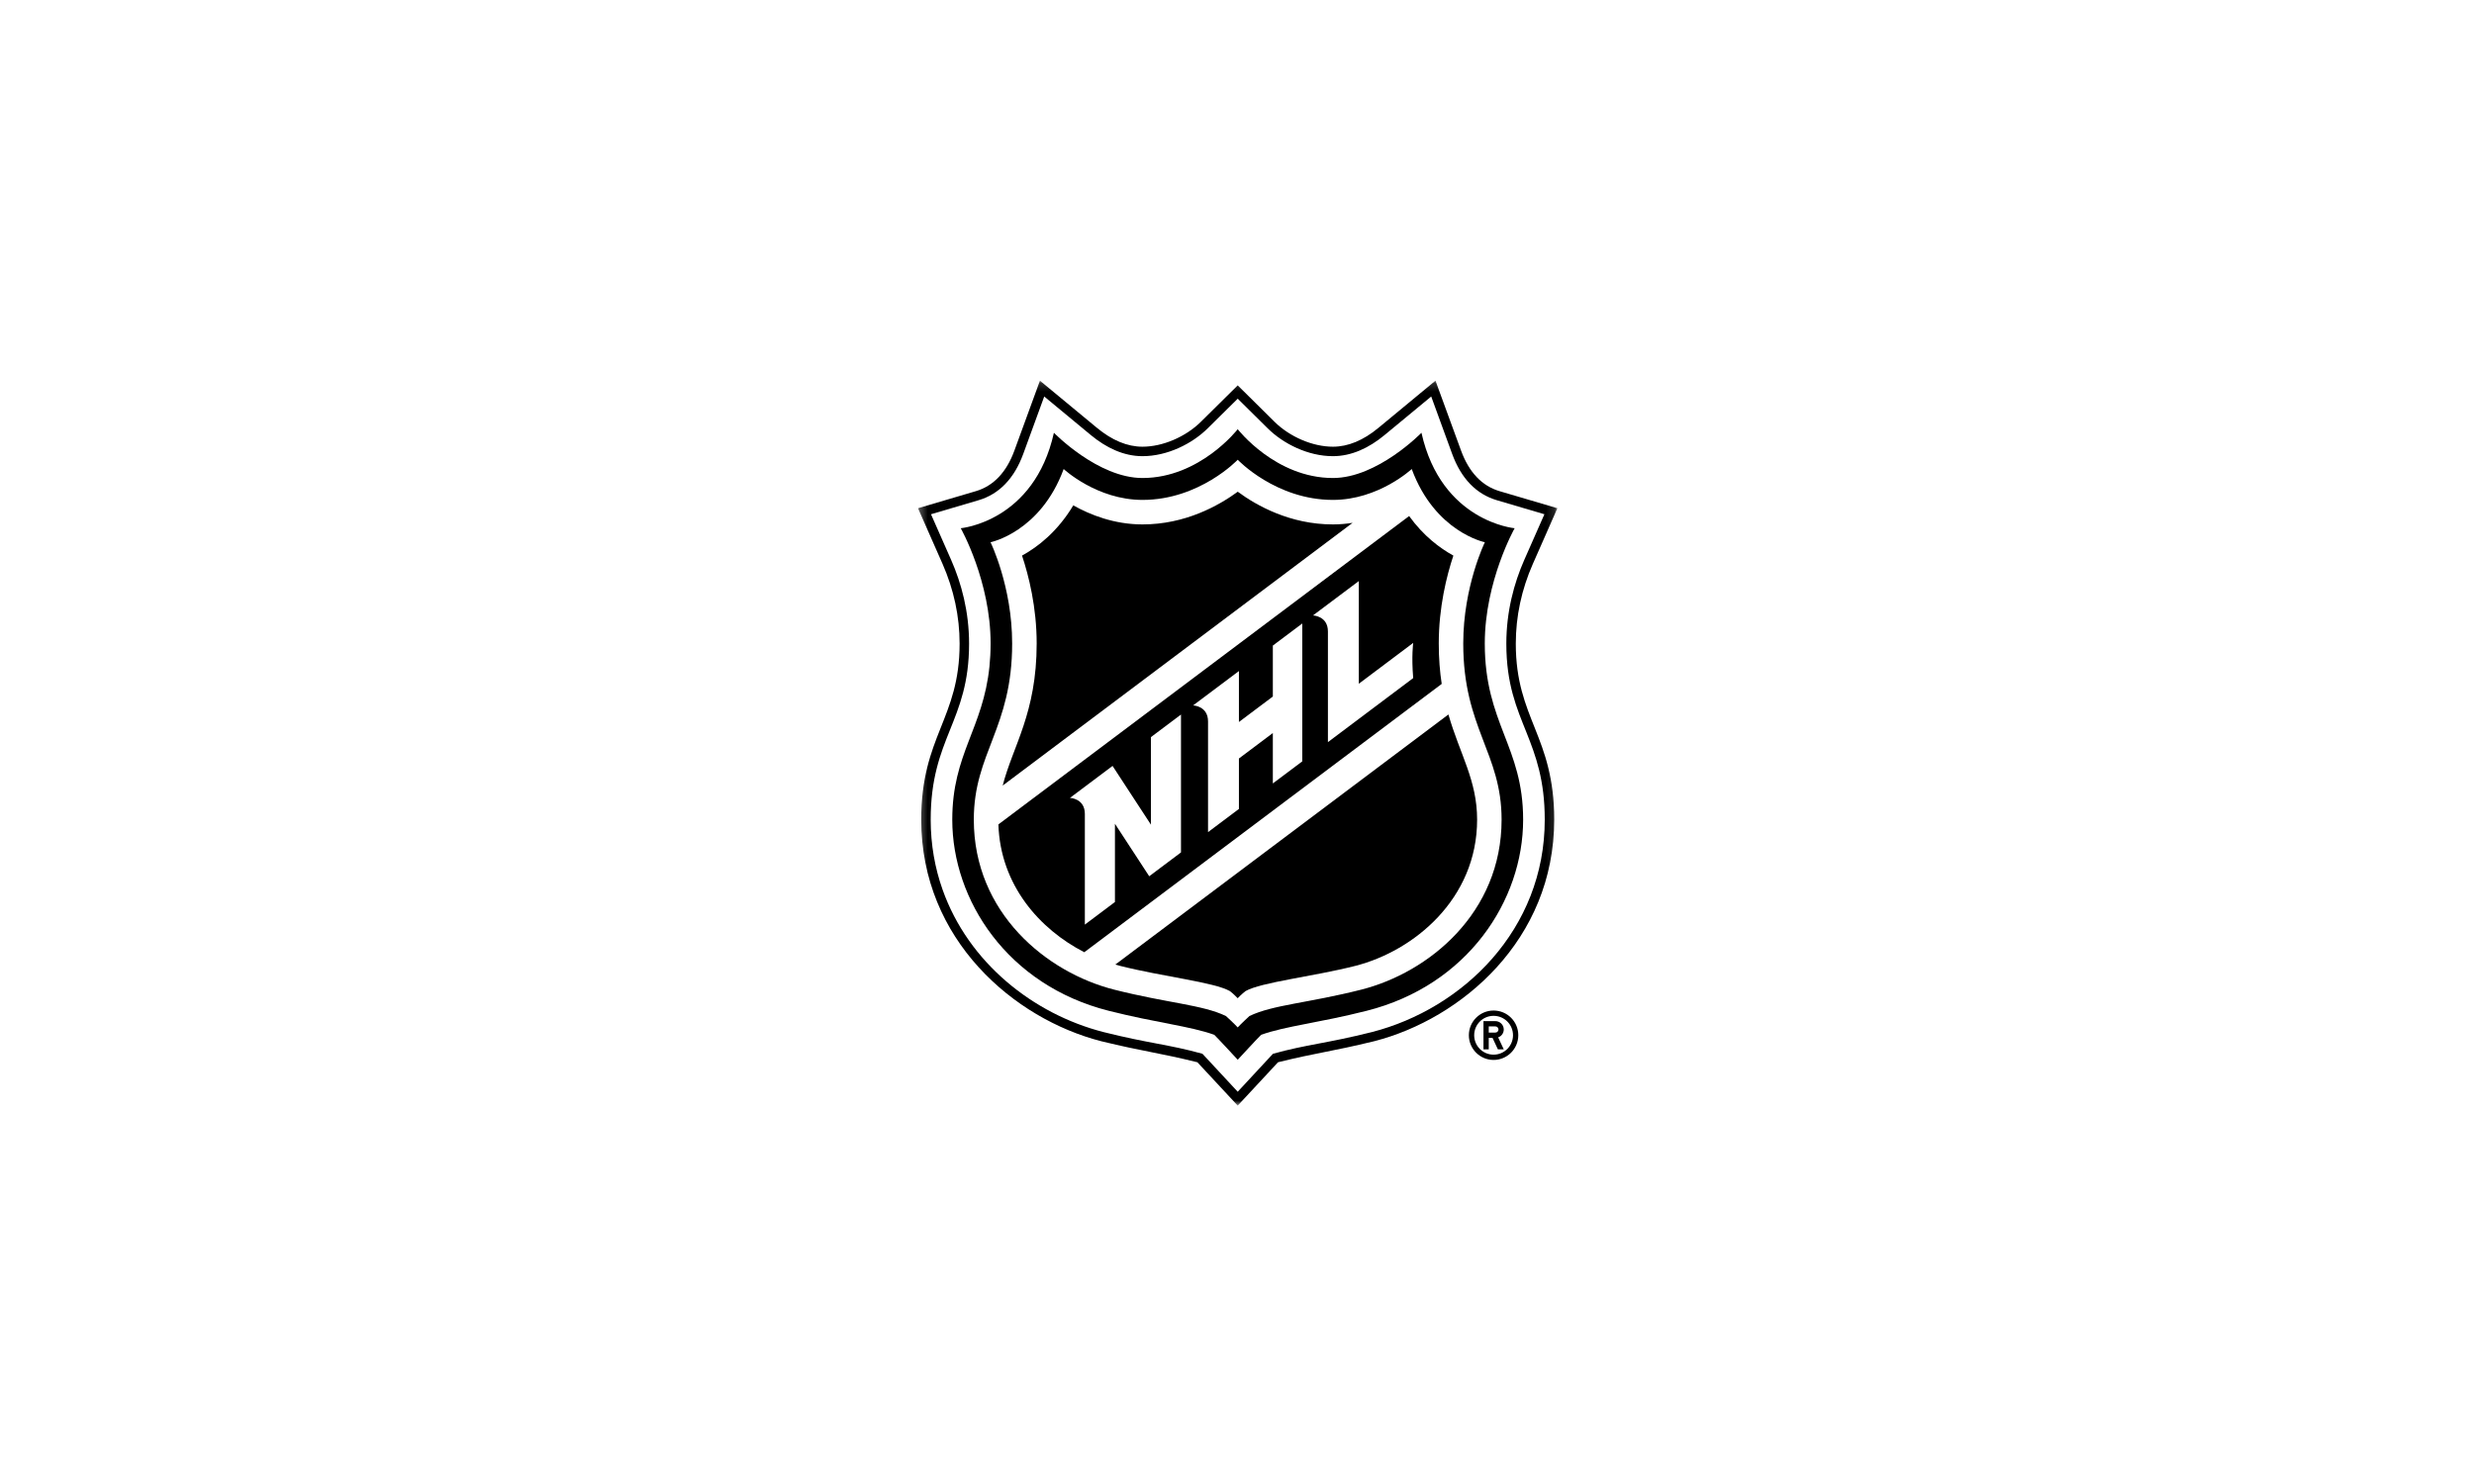
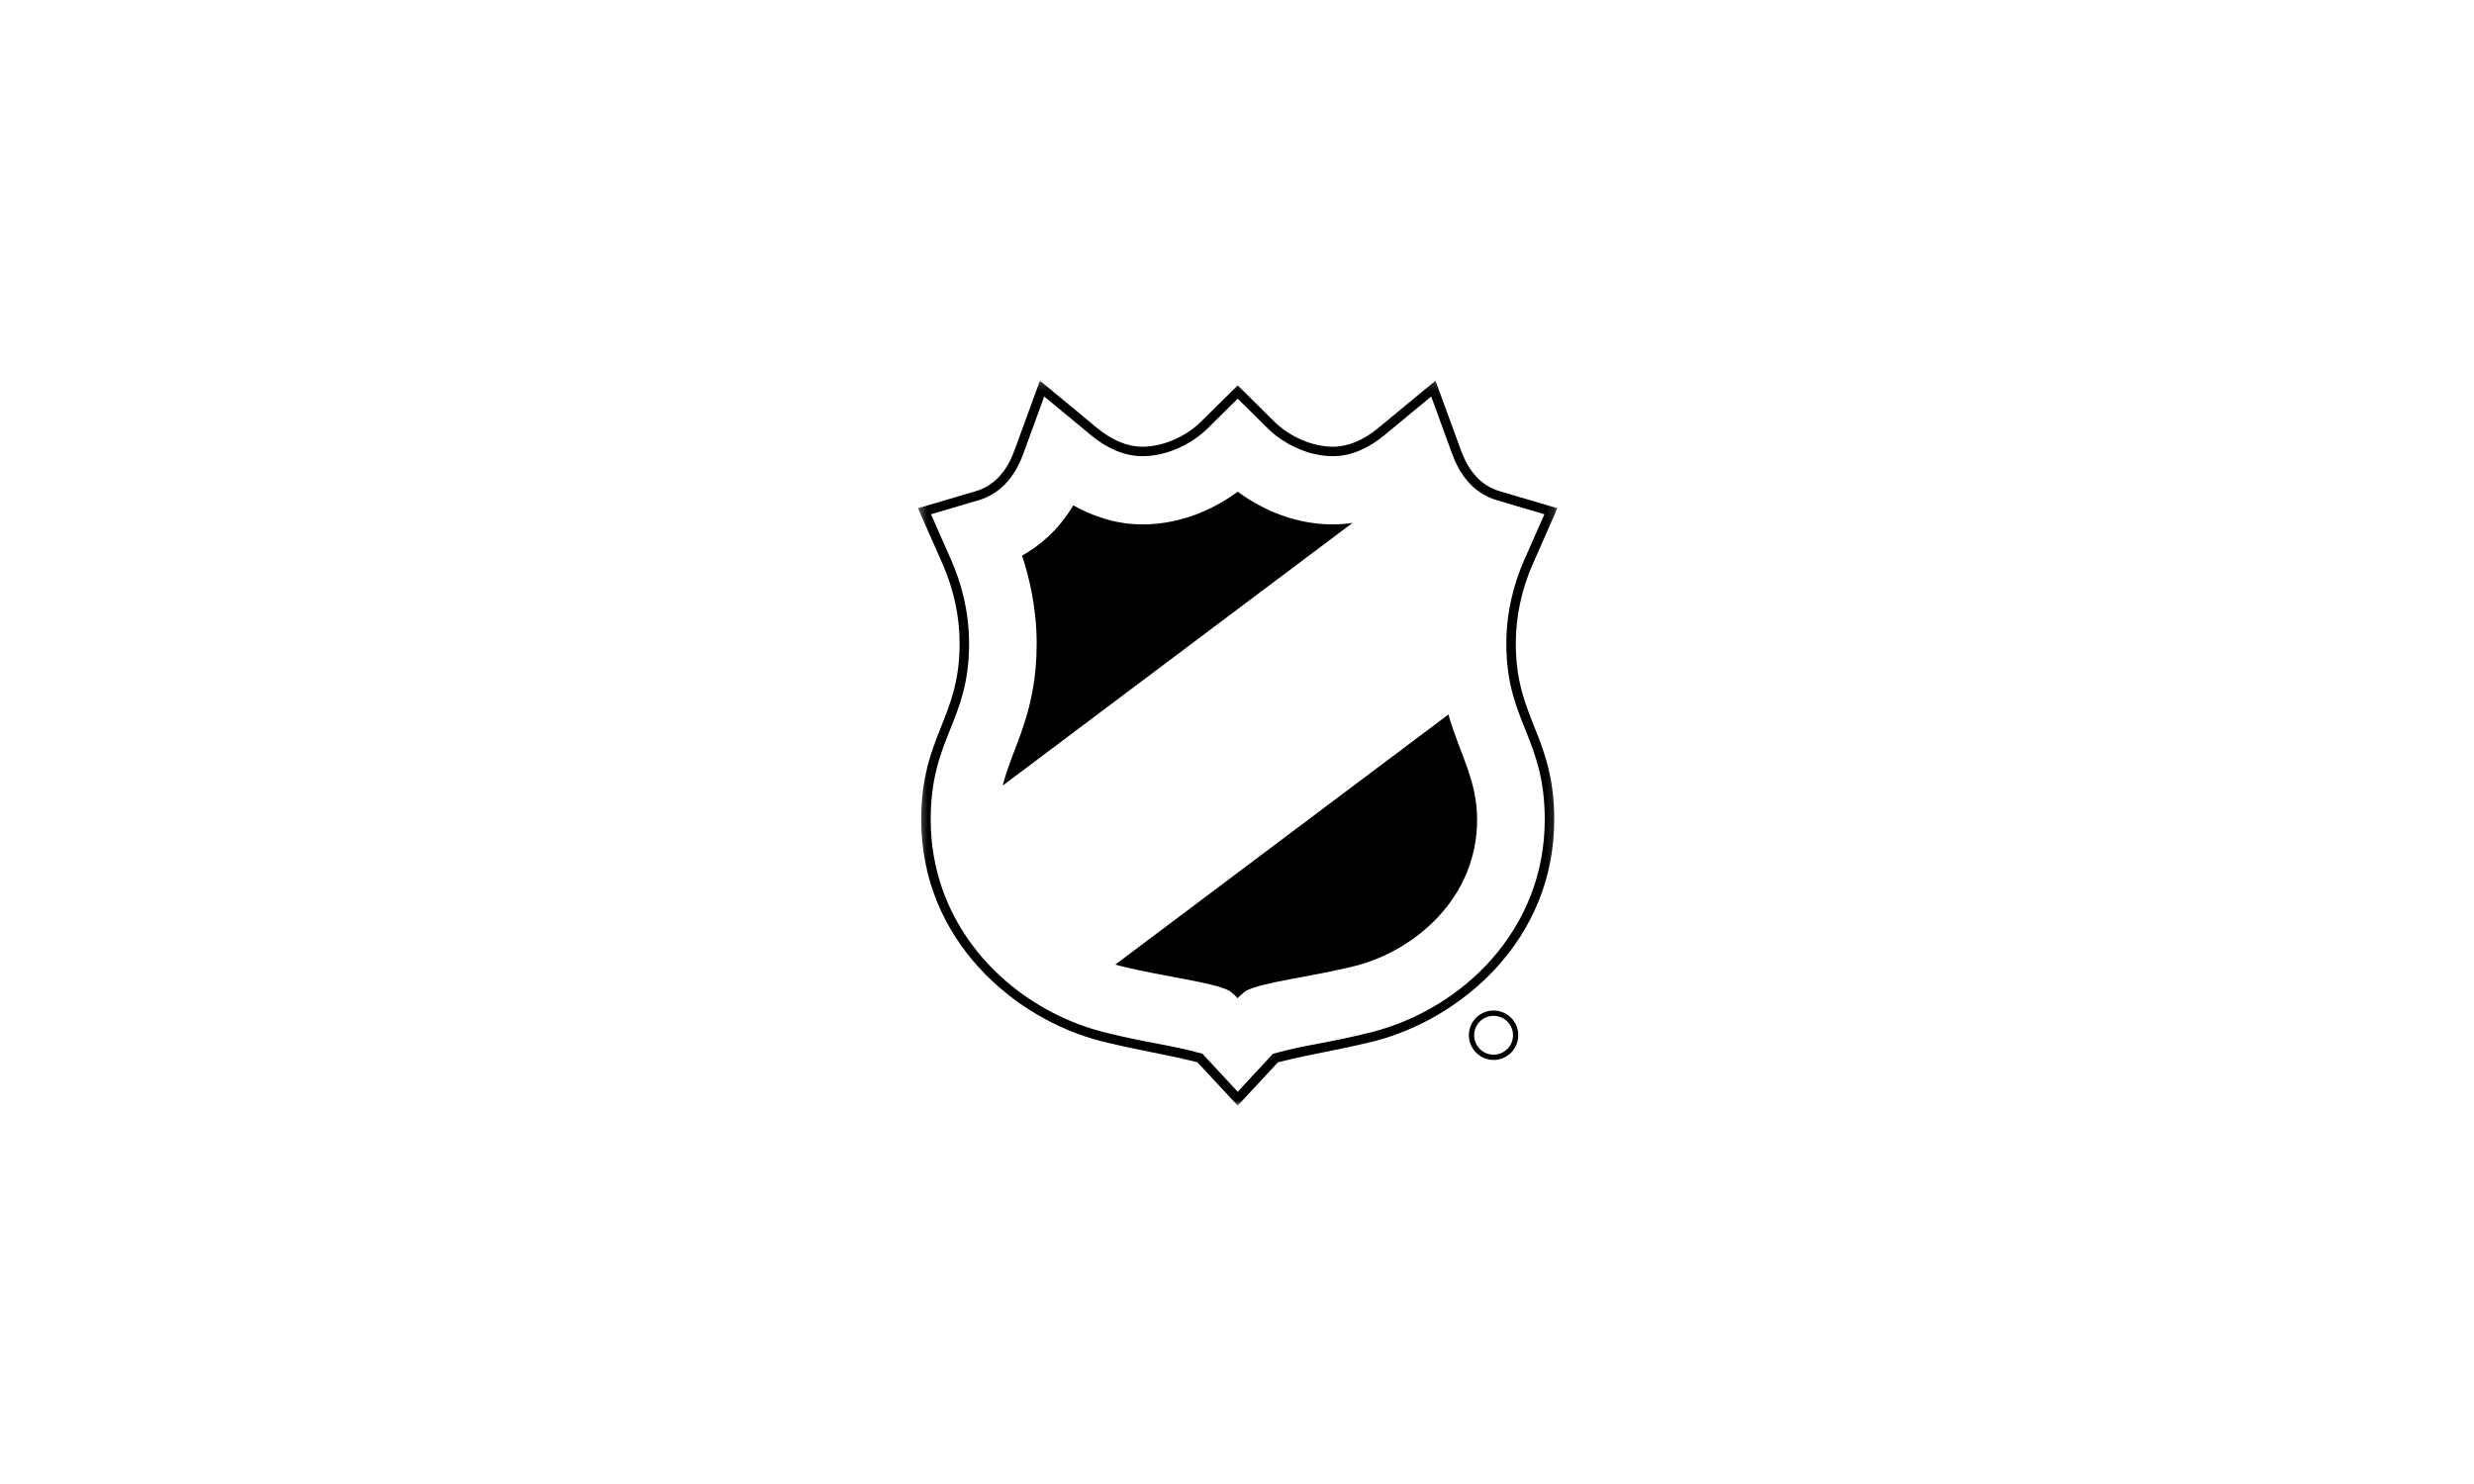
<svg xmlns="http://www.w3.org/2000/svg" width="300" height="180" viewBox="0 0 300 180" fill="none">
  <g clip-path="url(#clip0_8076_26774)">
    <mask id="mask0_8076_26774" style="mask-type:luminance" maskUnits="userSpaceOnUse" x="111" y="46" width="78" height="89">
      <path d="M188.853 46.174H111.317V134.104H188.853V46.174Z" fill="white" />
    </mask>
    <g mask="url(#mask0_8076_26774)">
      <path d="M118.655 60.675C121.16 59.937 122.989 58.041 124.084 55.047L126.624 48.092L132.284 52.777C134.149 54.321 136.276 55.331 138.536 55.331C141.566 55.331 144.565 53.818 146.439 51.963L150.087 48.359L153.732 51.963C155.605 53.818 158.604 55.331 161.634 55.331C163.895 55.331 166.022 54.321 167.886 52.777L173.55 48.092L176.087 55.047C177.181 58.041 179.011 59.937 181.516 60.675L187.278 62.375L184.826 67.933C183.594 70.736 182.659 74.176 182.659 78.069C182.659 82.986 183.91 85.865 185.115 88.877C186.232 91.685 187.318 94.613 187.318 99.419C187.318 112.759 177.382 122.344 166.382 125.178C160.945 126.549 158.413 126.686 154.359 127.817C153.83 128.377 150.087 132.422 150.087 132.422C150.087 132.422 146.341 128.377 145.811 127.817C141.762 126.686 139.226 126.549 133.788 125.178C125.294 122.989 117.44 116.777 114.299 107.913C113.373 105.301 112.857 102.458 112.857 99.419C112.857 89.447 117.511 87.565 117.511 78.069C117.511 74.176 116.577 70.736 115.344 67.933L112.893 62.375L118.655 60.675ZM116.363 78.069C116.363 87.2 111.709 89.278 111.709 99.419C111.709 114.027 123.007 123.585 133.503 126.286C138.808 127.576 140.409 127.665 145.197 128.845C145.593 129.262 150.087 134.104 150.087 134.104C150.087 134.104 154.582 129.262 154.973 128.845C159.761 127.665 161.363 127.576 166.667 126.286C177.164 123.585 188.466 114.027 188.466 99.419C188.466 89.278 183.807 87.2 183.807 78.069C183.807 74.772 184.501 71.515 185.876 68.395L188.853 61.645L181.84 59.576C179.705 58.944 178.129 57.285 177.168 54.651L174.067 46.174L167.152 51.896C165.323 53.413 163.468 54.183 161.634 54.183C159.187 54.183 156.402 52.995 154.537 51.149L150.087 46.743L145.633 51.149C143.769 52.995 140.983 54.183 138.536 54.183C136.707 54.183 134.852 53.413 133.018 51.896L126.104 46.174L123.007 54.651C122.046 57.285 120.47 58.944 118.33 59.576L111.317 61.645L114.294 68.395C115.665 71.515 116.363 74.772 116.363 78.069Z" fill="black" />
      <path d="M135.247 116.995C135.439 117.048 135.635 117.101 135.826 117.155C140.956 118.458 147.235 119.13 149.135 120.212C149.562 120.528 150.083 121.079 150.083 121.079C150.083 121.079 150.608 120.528 151.035 120.212C152.93 119.13 159.213 118.458 164.344 117.155C171.459 115.344 179.117 109.025 179.117 99.418C179.117 94.626 177.017 91.476 175.637 86.661L135.247 116.995Z" fill="black" />
      <path d="M121.587 95.285L164.02 63.416C163.259 63.536 162.462 63.608 161.635 63.608C156.451 63.608 152.401 61.343 150.088 59.643C147.769 61.343 143.72 63.608 138.536 63.608C135.114 63.608 132.2 62.451 130.149 61.298C128.235 64.489 125.841 66.344 123.932 67.39C124.751 69.846 125.708 73.651 125.708 78.051C125.708 86.519 122.811 90.488 121.587 95.285Z" fill="black" />
-       <path d="M134.909 92.9L139.564 100.028V89.407L143.208 86.67V103.392L139.355 106.284L135.199 99.916V109.408L131.55 112.149V98.724C131.55 96.833 129.743 96.78 129.743 96.78L134.909 92.9ZM150.234 81.393V87.573L154.346 84.485V78.305L157.915 75.626V92.348L154.346 95.026V88.913L150.234 92.001V98.119L146.488 100.931V87.511C146.488 85.615 144.677 85.562 144.677 85.562L150.234 81.393ZM164.772 70.478V82.932L171.366 77.98C171.366 77.98 171.143 79.573 171.366 82.247L161.025 90.016V76.596C161.025 74.7 159.214 74.647 159.214 74.647L164.772 70.478ZM131.483 115.499L174.823 82.954C174.6 81.491 174.467 79.875 174.467 78.051C174.467 73.65 175.419 69.85 176.238 67.39C174.605 66.495 172.612 65.004 170.872 62.593L121.067 99.997C121.302 107.352 126.055 112.71 131.483 115.499Z" fill="black" />
-       <path d="M120.114 65.77C120.114 65.77 126.166 64.551 128.982 56.889C128.982 56.889 132.996 60.635 138.536 60.635C145.477 60.635 150.087 55.763 150.087 55.763C150.087 55.763 154.693 60.635 161.634 60.635C167.174 60.635 171.188 56.889 171.188 56.889C174.009 64.551 180.056 65.77 180.056 65.77C180.056 65.77 177.435 71.114 177.435 78.051C177.435 88.339 182.085 91.316 182.085 99.418C182.085 110.743 173.261 117.956 165.078 120.034C158.595 121.676 154.359 121.863 151.511 123.237C151.511 123.237 150.479 124.185 150.087 124.621C149.696 124.185 148.659 123.237 148.659 123.237C145.811 121.863 141.575 121.676 135.096 120.034C126.913 117.956 118.085 110.743 118.085 99.418C118.085 91.316 122.735 88.339 122.735 78.051C122.735 71.114 120.114 65.77 120.114 65.77ZM119.985 80.823C119.215 88.392 115.473 91.427 115.473 99.418C115.473 109.217 122.188 119.504 134.442 122.601C140.262 124.074 144.285 124.452 147.244 125.516C147.622 125.872 150.087 128.541 150.087 128.541C150.087 128.541 152.548 125.872 152.926 125.516C155.885 124.452 159.908 124.074 165.728 122.601C177.982 119.504 184.697 109.217 184.697 99.418C184.697 90.519 180.047 87.769 180.047 78.051C180.047 70.473 183.669 64.07 183.669 64.07C183.669 64.07 174.778 63.296 172.367 52.492C172.367 52.492 167.04 57.979 161.634 57.979C154.666 57.979 150.087 52.06 150.087 52.06C150.087 52.06 145.504 57.979 138.536 57.979C133.129 57.979 127.799 52.492 127.799 52.492C125.392 63.296 116.501 64.07 116.501 64.07C116.501 64.07 120.123 70.473 120.123 78.051C120.123 79.043 120.07 79.96 119.985 80.823Z" fill="black" />
      <path d="M183.469 125.565C183.469 126.869 182.414 127.923 181.115 127.923C179.811 127.923 178.761 126.869 178.761 125.565C178.761 124.266 179.811 123.215 181.115 123.215C182.414 123.215 183.469 124.266 183.469 125.565ZM178.116 125.565C178.116 127.22 179.46 128.564 181.115 128.564C182.77 128.564 184.11 127.22 184.11 125.565C184.11 123.91 182.77 122.57 181.115 122.57C179.46 122.57 178.116 123.91 178.116 125.565Z" fill="black" />
-       <path d="M180.528 124.497H181.329C181.538 124.497 181.707 124.666 181.707 124.871C181.707 125.08 181.538 125.245 181.329 125.245H180.528V124.497ZM179.887 127.278H180.528V125.89H180.986L181.636 127.278H182.348L181.667 125.827C182.063 125.69 182.348 125.316 182.348 124.871C182.348 124.31 181.889 123.856 181.329 123.856H179.887V127.278Z" fill="black" />
    </g>
  </g>
  <defs>
    <clipPath id="clip0_8076_26774">
      <rect width="77.579" height="88.662" fill="white" transform="translate(111.317 45.801)" />
    </clipPath>
  </defs>
</svg>